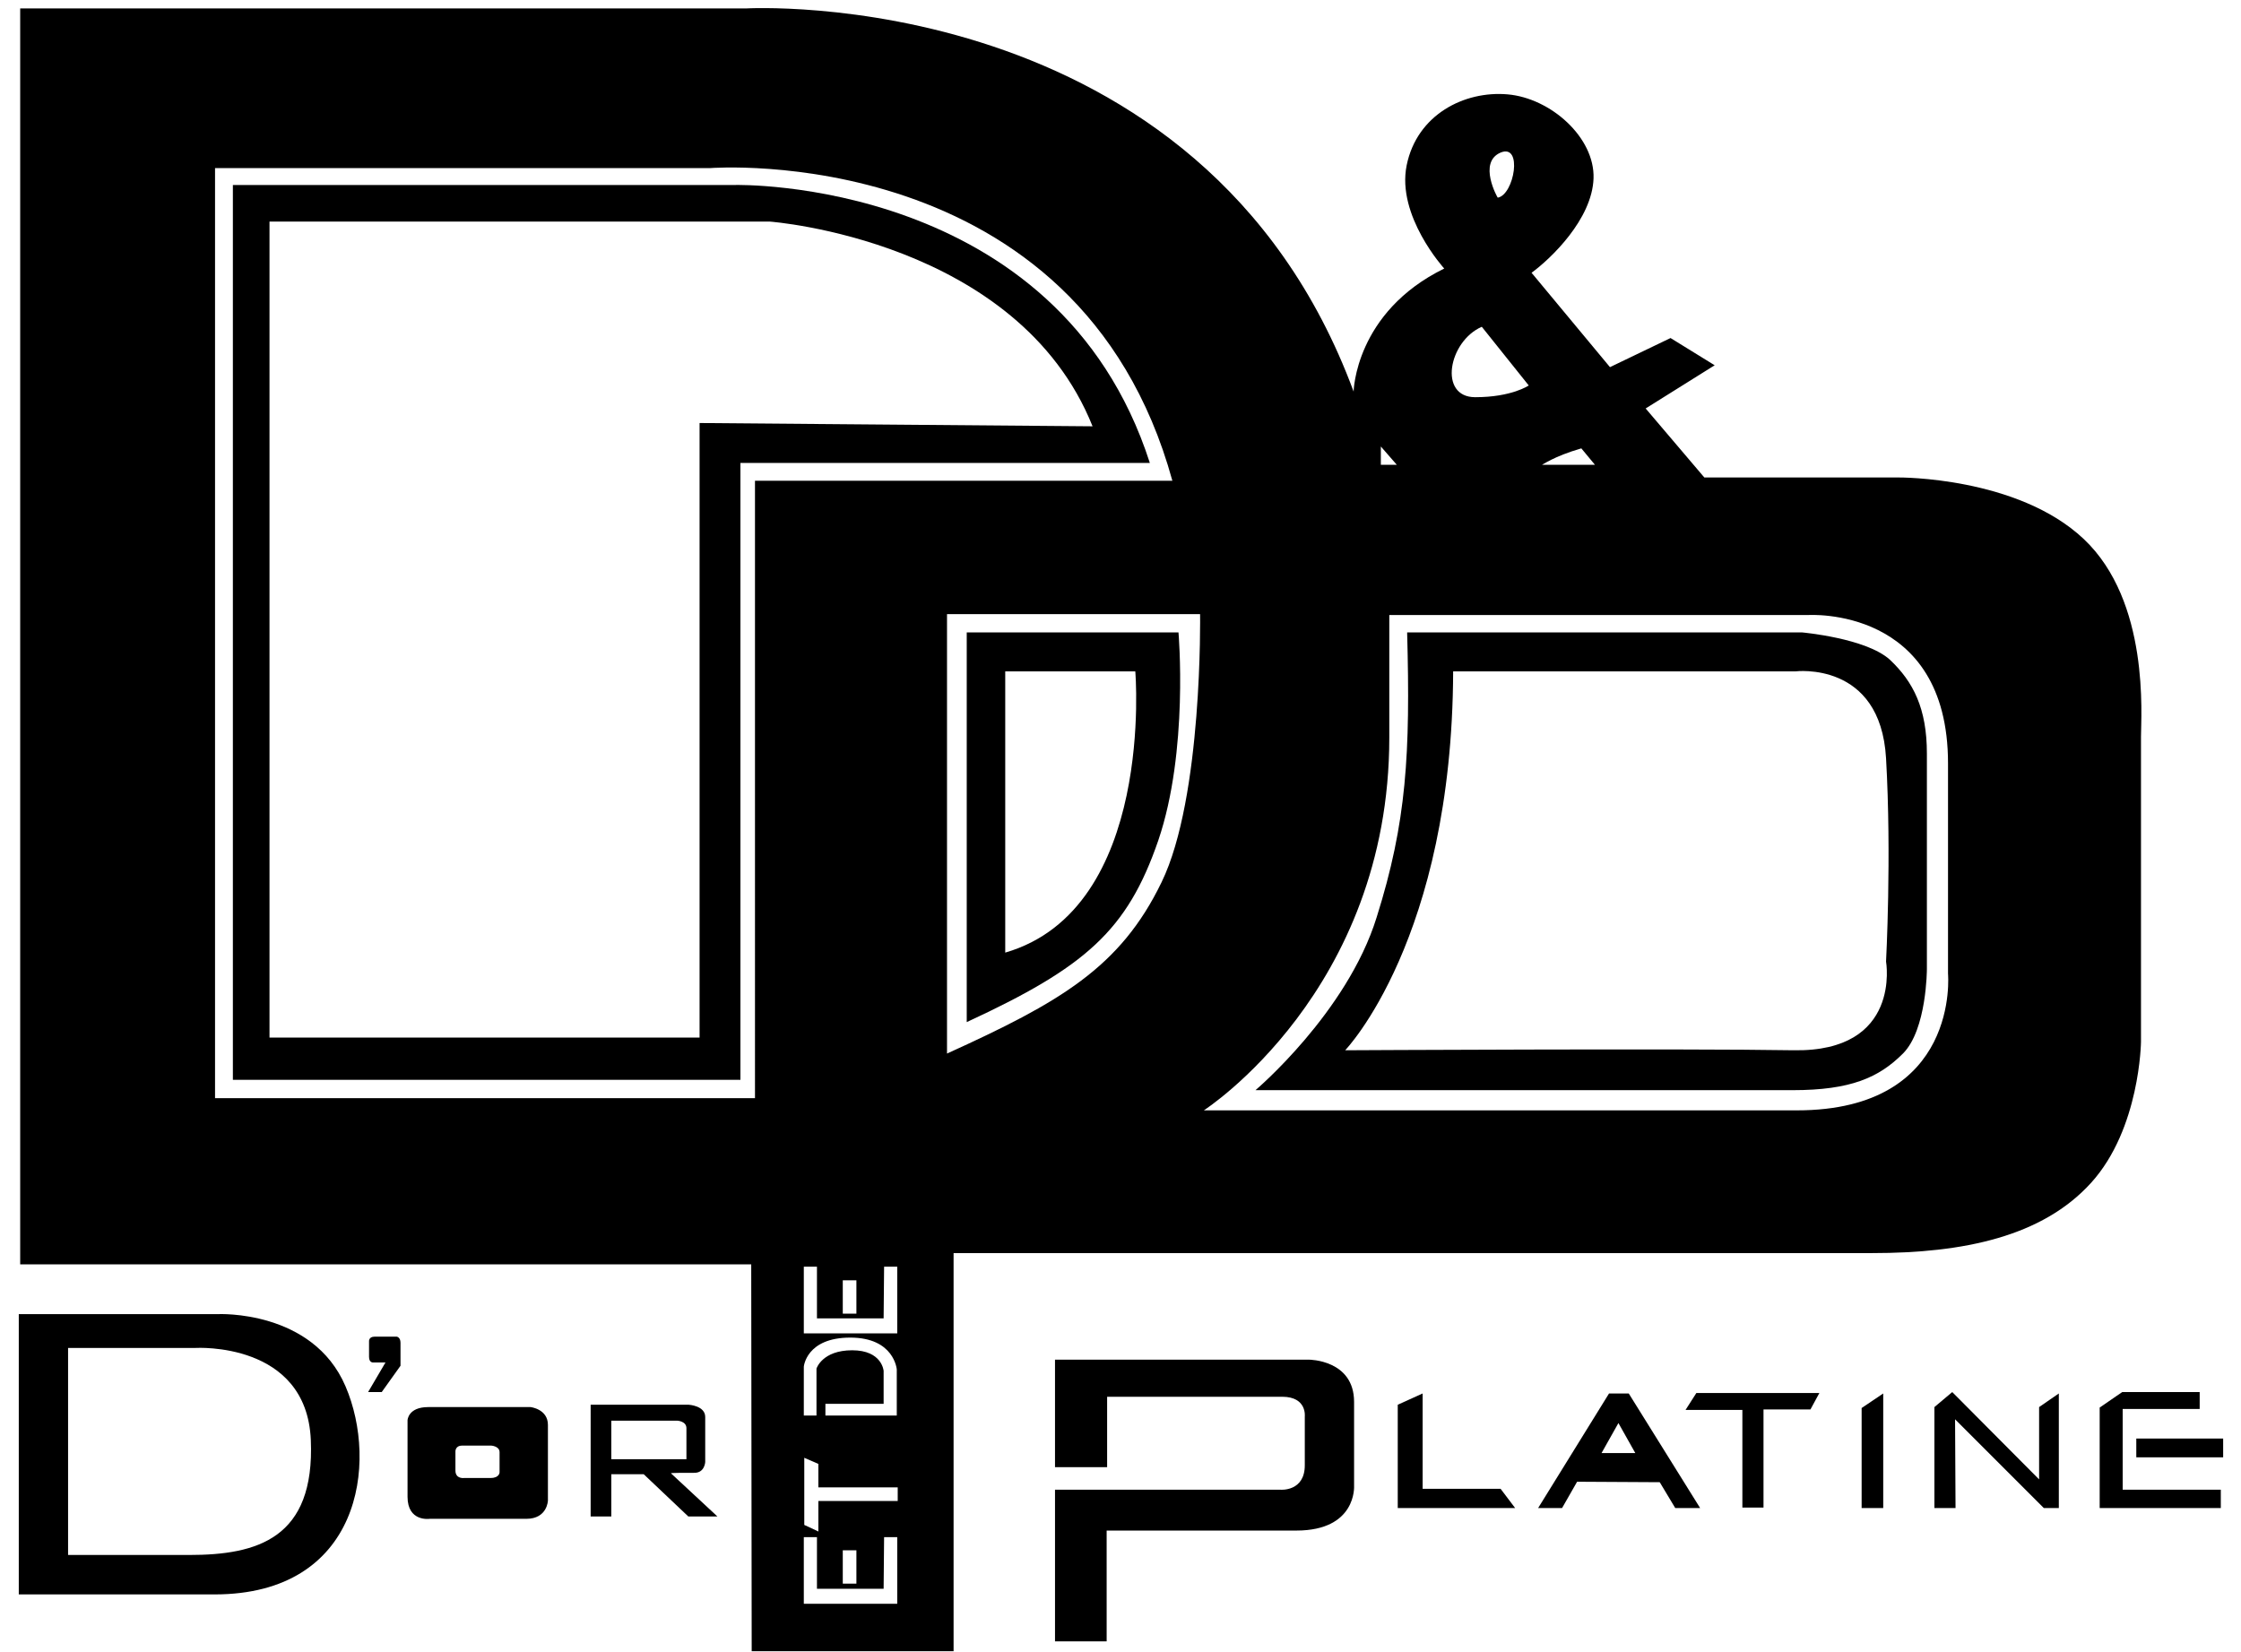
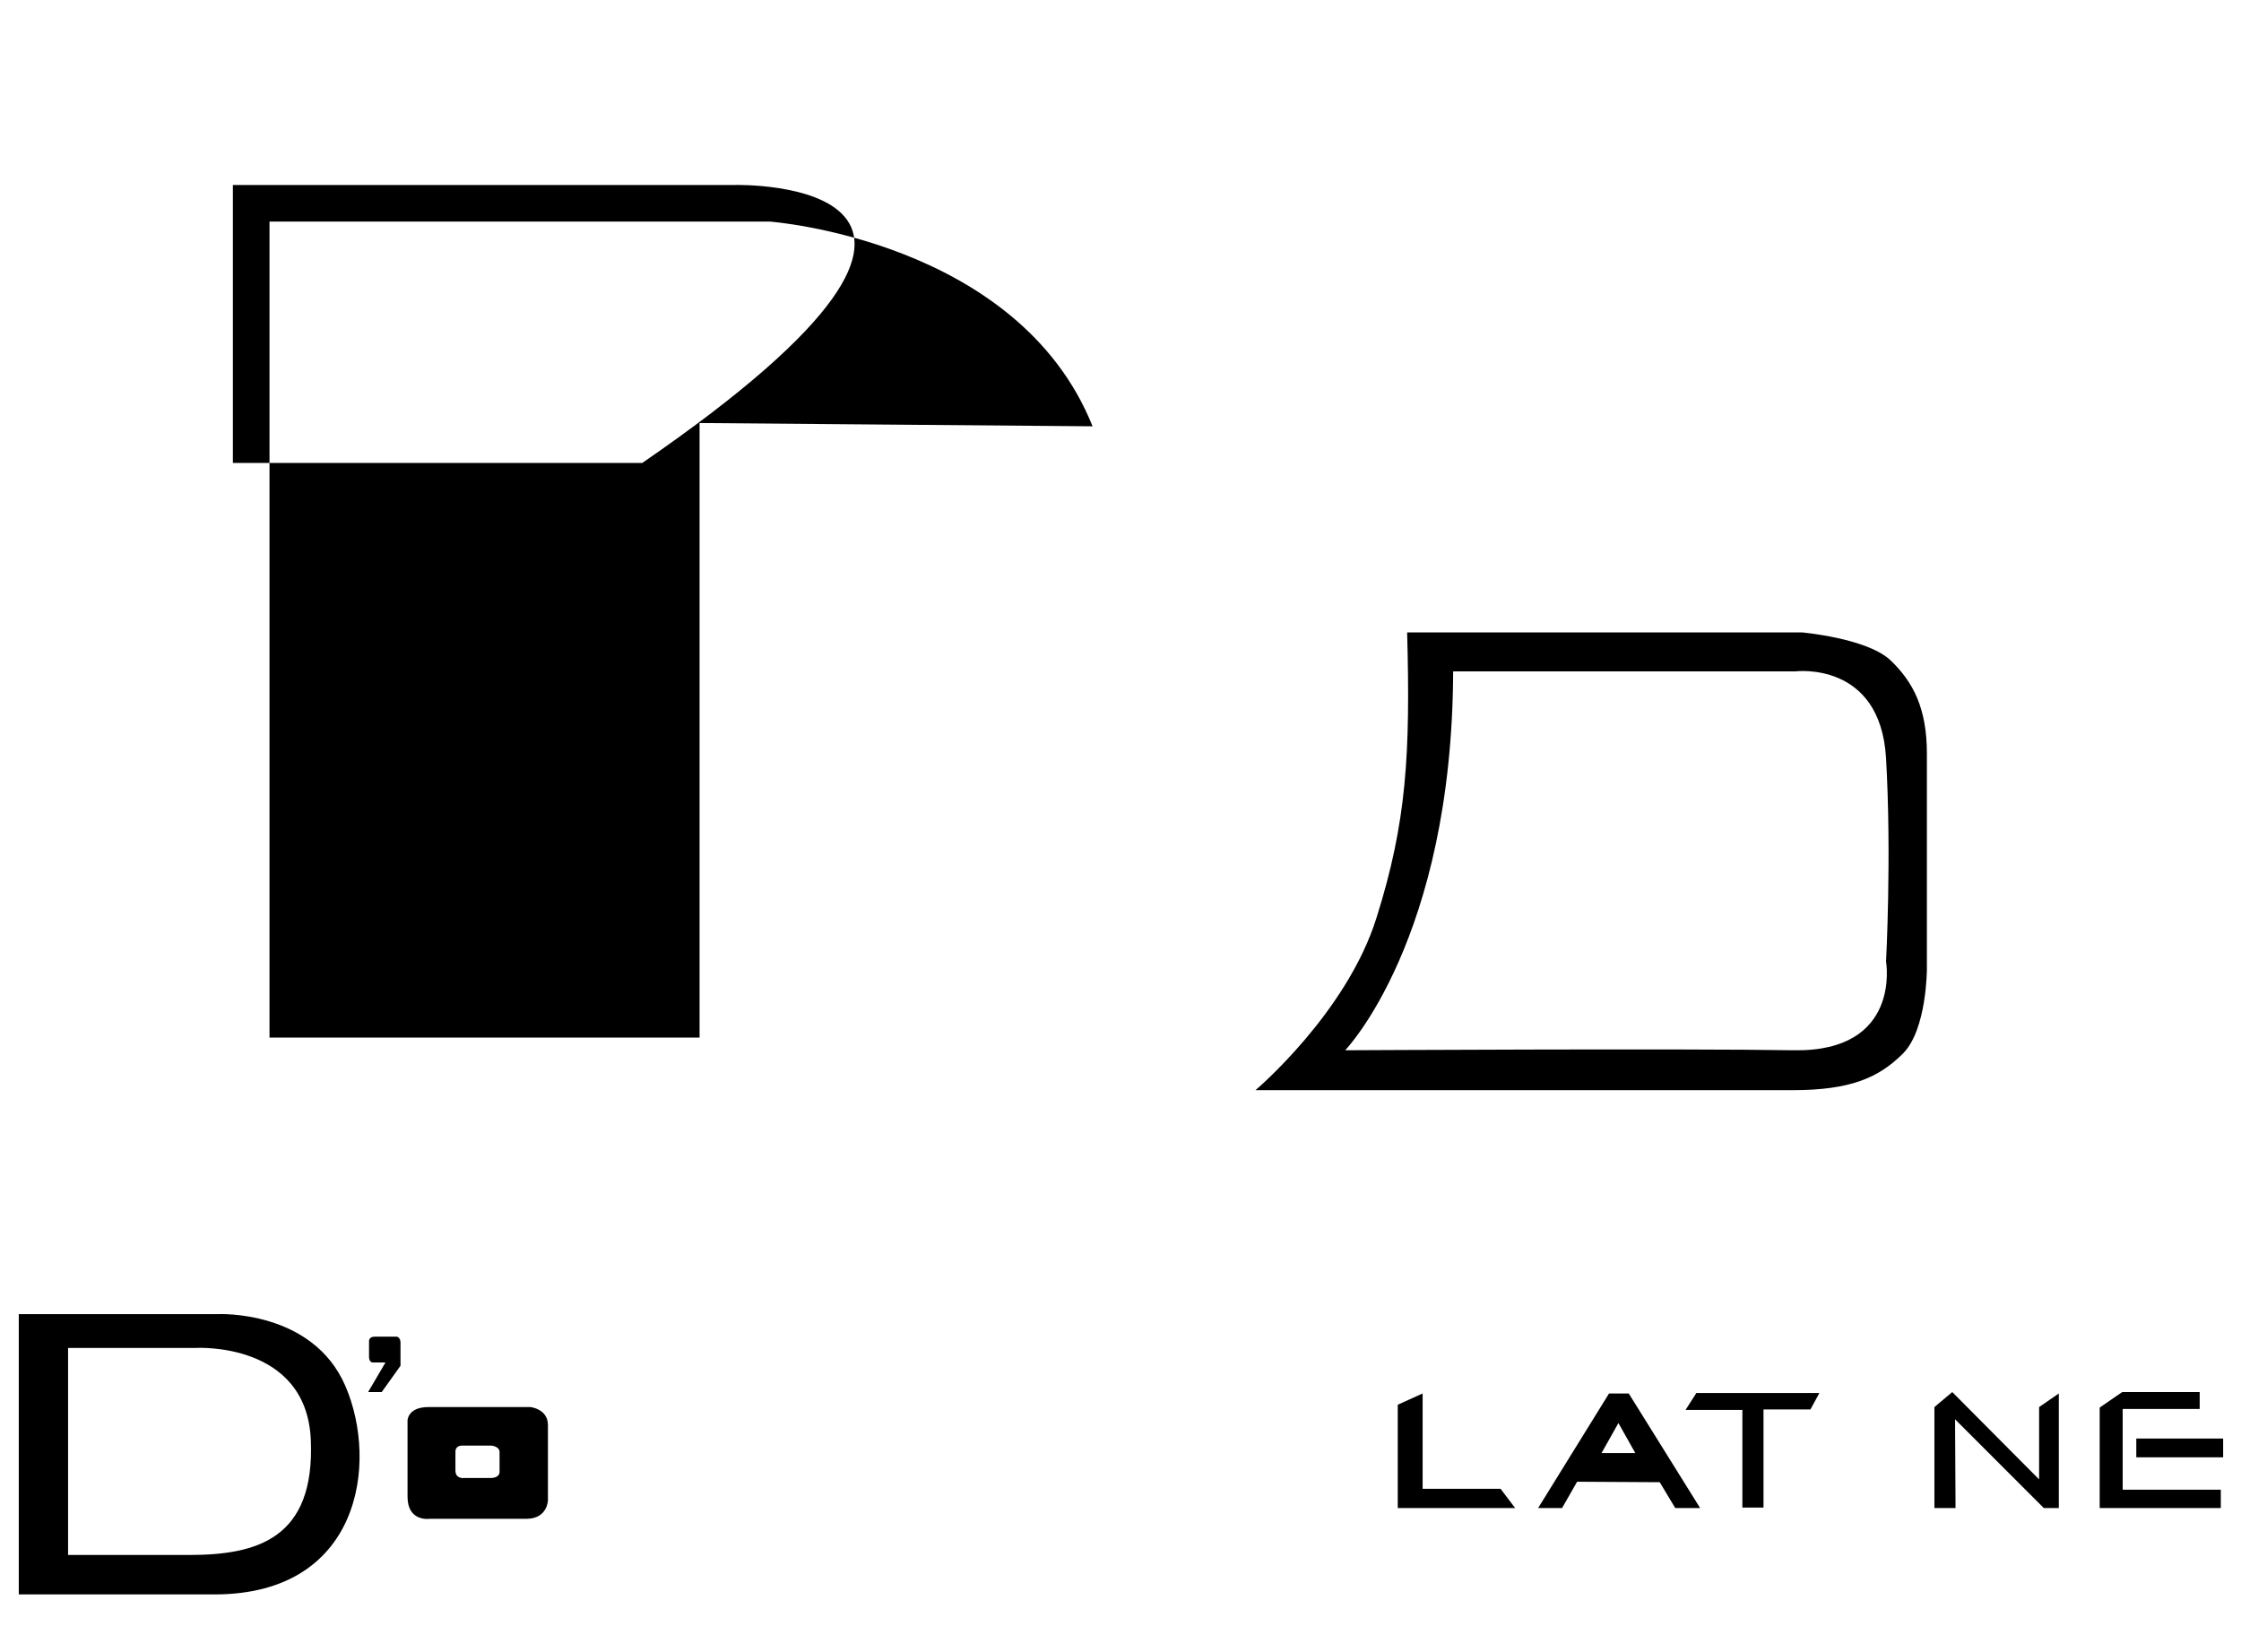
<svg xmlns="http://www.w3.org/2000/svg" version="1.0" id="Layer_1" x="0px" y="0px" viewBox="0 0 477.3 351.8" style="enable-background:new 0 0 477.3 351.8;" xml:space="preserve">
  <g>
-     <path d="M288.4,298.6c0-9-9.6-9-9.6-9h-54.1v22.9h11.1v-15c0,0,32,0,37.3,0c5.3,0,4.8,4.2,4.8,4.2s0,4.8,0,10.4   c0,5.6-5.1,5.2-5.1,5.2h-48.1v32.3h11V326c0,0,27.5,0,40.4,0c12.9,0,12.3-9.5,12.3-9.5S288.4,307.6,288.4,298.6z" />
-     <path d="M147.9,313.7c2.2,0,2.3-2.3,2.3-2.3s0-7.1,0-9.6c0-2.4-3.5-2.6-3.5-2.6h-20.9V323h4.4v-9h6.9l9.5,9h6.2l-9.9-9.2   C142.9,313.7,145.7,313.7,147.9,313.7z M130.2,310.8v-8.2h14.1c0,0,1.9,0.1,1.9,1.6c0,1.5,0,6.6,0,6.6H130.2z" />
    <path d="M113,299.7H91.2c-4.3,0-4.4,2.8-4.4,2.8s0,10.8,0,16.3c0,5.4,4.7,4.7,4.7,4.7s16.1,0,20.6,0c4.5,0,4.6-3.9,4.6-3.9   s0-12.7,0-16.1C116.7,300.1,113,299.7,113,299.7z M104.5,314.8h-5.6c0,0-1.9,0.3-1.9-1.6c0-1.9,0-4.1,0-4.1s0-1.2,1.4-1.2   c1.3,0,6.2,0,6.2,0s1.8,0.1,1.8,1.4c0,1.3,0,4.3,0,4.3S106.4,314.8,104.5,314.8z" />
    <path d="M46.4,279.9H4v59.7c0,0,10.6,0,41.7,0c31.1,0,34.9-28,27.9-44.3C66.6,278.9,46.4,279.9,46.4,279.9z M40.3,331.2   c-14.4,0-25.8,0-25.8,0v-44.1h27.2c0,0,23.6-1.4,24.5,19.6C67.1,327.7,54.8,331.2,40.3,331.2z" />
    <path d="M84.5,284.7c0,0-3.4,0-4.7,0c-1.3,0-1.2,1-1.2,1s0,2,0,3.3c0,1.3,0.9,1.2,0.9,1.2h2.6l-3.7,6.3h2.9l4-5.6c0,0,0-3.7,0-4.9   C85.3,284.8,84.5,284.7,84.5,284.7z" />
-     <path d="M456,156.9c0-4.4,1.9-28.8-12.2-42.1c-14.1-13.3-39.4-13.1-39.4-13.1H363L350.5,87l14.7-9.2l-9.4-5.8l-12.9,6.2l-16.7-20.1   c4.1-3,12.9-11.4,13.2-20.1c0.3-8.7-9.1-17.1-18.3-17.9c-9.2-0.8-19.3,4.3-21.5,15.1c-2.2,10.8,8,22,8,22   c-19,9.3-19.3,26.2-19.3,26.2C256-3.9,158.8,1.8,158.8,1.8H4.3v267.5H160l0.1,82.4h43v-84.8c0,0,176.3,0,195.7,0s36.2-3.5,46.6-15   c10.4-11.5,10.6-30,10.6-30S456,161.3,456,156.9z M336.8,95.5l2.9,3.5h-11.3C328.4,99.1,330.9,97.2,336.8,95.5z M319.6,32.5   c4.8-2,2.9,9-0.6,9.6C319,42.2,314.7,34.6,319.6,32.5z M315.6,69.6l10,12.5c0,0-3.6,2.5-11.4,2.5C306.3,84.6,308.5,72.7,315.6,69.6   z M294.1,95.1l3.4,3.9h-3.4V95.1z M160.8,233.9h-115V35.8h105.5c0,0,78.4-6.1,98.4,66.6h-88.9V233.9z M182.4,272.7v7.1h-2.9v-7.1   H182.4z M191.1,341.6h-19.9v-14.2h2.8v11h14.2l0.1-11h2.8V341.6z M179.5,337.3v-7.1h2.9v7.1H179.5z M191.1,319.7h-16.8v6.5l-3-1.4   v-14.3l3,1.3v5h16.9V319.7z M191.1,301.5h-15.3v-2.5h12.4v-7c0,0-0.3-4.4-6.7-4.4c-6.4,0-7.6,3.9-7.6,3.9v10h-2.7v-10.4   c0,0,0.5-6.2,9.9-6.2c9.4,0,9.9,6.8,9.9,6.8V301.5z M191.1,284h-19.9v-14.2h2.8v11h14.2l0.1-11h2.8V284z M247.4,187.9   c-8.8,18.2-21.7,25.6-45.7,36.5v-93.6h53.9C255.6,130.9,256.2,169.8,247.4,187.9z M382.7,236.5c-34.9,0-126.3,0-126.3,0   s39.5-25.4,39.5-79.4v-26.1h89.2c0,0,29.8-2,29.8,31.6c0,33.7,0,44.8,0,44.8S417.6,236.5,382.7,236.5z" />
-     <path d="M156.6,39.4h-107V230h108.1V98.6h87.2C225.3,37.7,156.6,39.4,156.6,39.4z M149,90.1V221H57.4V47.2H164   c0,0,52.8,3.9,68.7,43.6L149,90.1z" />
-     <path d="M205.9,134.8v82.9c25.3-11.7,34.2-19.5,40.8-38.7c6.5-19.1,4.3-44.3,4.3-44.3H205.9z M214.1,202.9v-59.9h27.7   C241.8,142.9,246.1,193.6,214.1,202.9z" />
+     <path d="M156.6,39.4h-107V230V98.6h87.2C225.3,37.7,156.6,39.4,156.6,39.4z M149,90.1V221H57.4V47.2H164   c0,0,52.8,3.9,68.7,43.6L149,90.1z" />
    <path d="M402.5,140.5c-5.1-4.6-18.7-5.8-18.7-5.8h-84.1c0.7,25.9-0.1,40.4-6.5,60.7c-6.3,20.3-25.8,36.8-25.8,36.8s102.1,0,114.4,0   c12.4,0,18.4-2.7,23.5-7.8c5.1-5.1,5.1-18,5.1-18s0-36.3,0-45.9S407.5,145.2,402.5,140.5z M382,223.7c-23.1-0.4-95.5,0-95.5,0   s22.8-23.6,23-80.7h72.9c0,0,18.1-2.3,19.3,18.5c1.2,20.9,0,43.3,0,43.3S405.1,224.1,382,223.7z" />
    <path d="M342.7,296.8l-15.1,24.4h5.1l3.2-5.6l17.6,0.1l3.3,5.5h5.3l-15.2-24.4H342.7z M341.1,309.5l3.6-6.4l3.6,6.4H341.1z" />
    <polygon points="303,317.1 303,296.8 297.7,299.2 297.7,321.2 322.7,321.2 319.6,317.1  " />
    <path d="M359,300.3h12.1v20.8h4.5c0,0.1,0-20.9,0-20.9h10l1.9-3.5h-26.2L359,300.3z" />
-     <path d="M396.5,299.9v21.3h4.6c0,0,0-24.4,0-24.4L396.5,299.9z" />
    <polygon points="434.3,315.1 415.8,296.5 412,299.7 412,321.2 416.5,321.2 416.4,302.3 435.3,321.2 438.5,321.2 438.5,296.8    434.3,299.7  " />
    <polygon points="452.1,300.1 468.5,300.1 468.5,296.5 452,296.5 447.2,299.8 447.2,321.2 473,321.2 473,317.3 452.1,317.3  " />
    <rect x="455" y="306.4" width="18.5" height="4" />
  </g>
</svg>